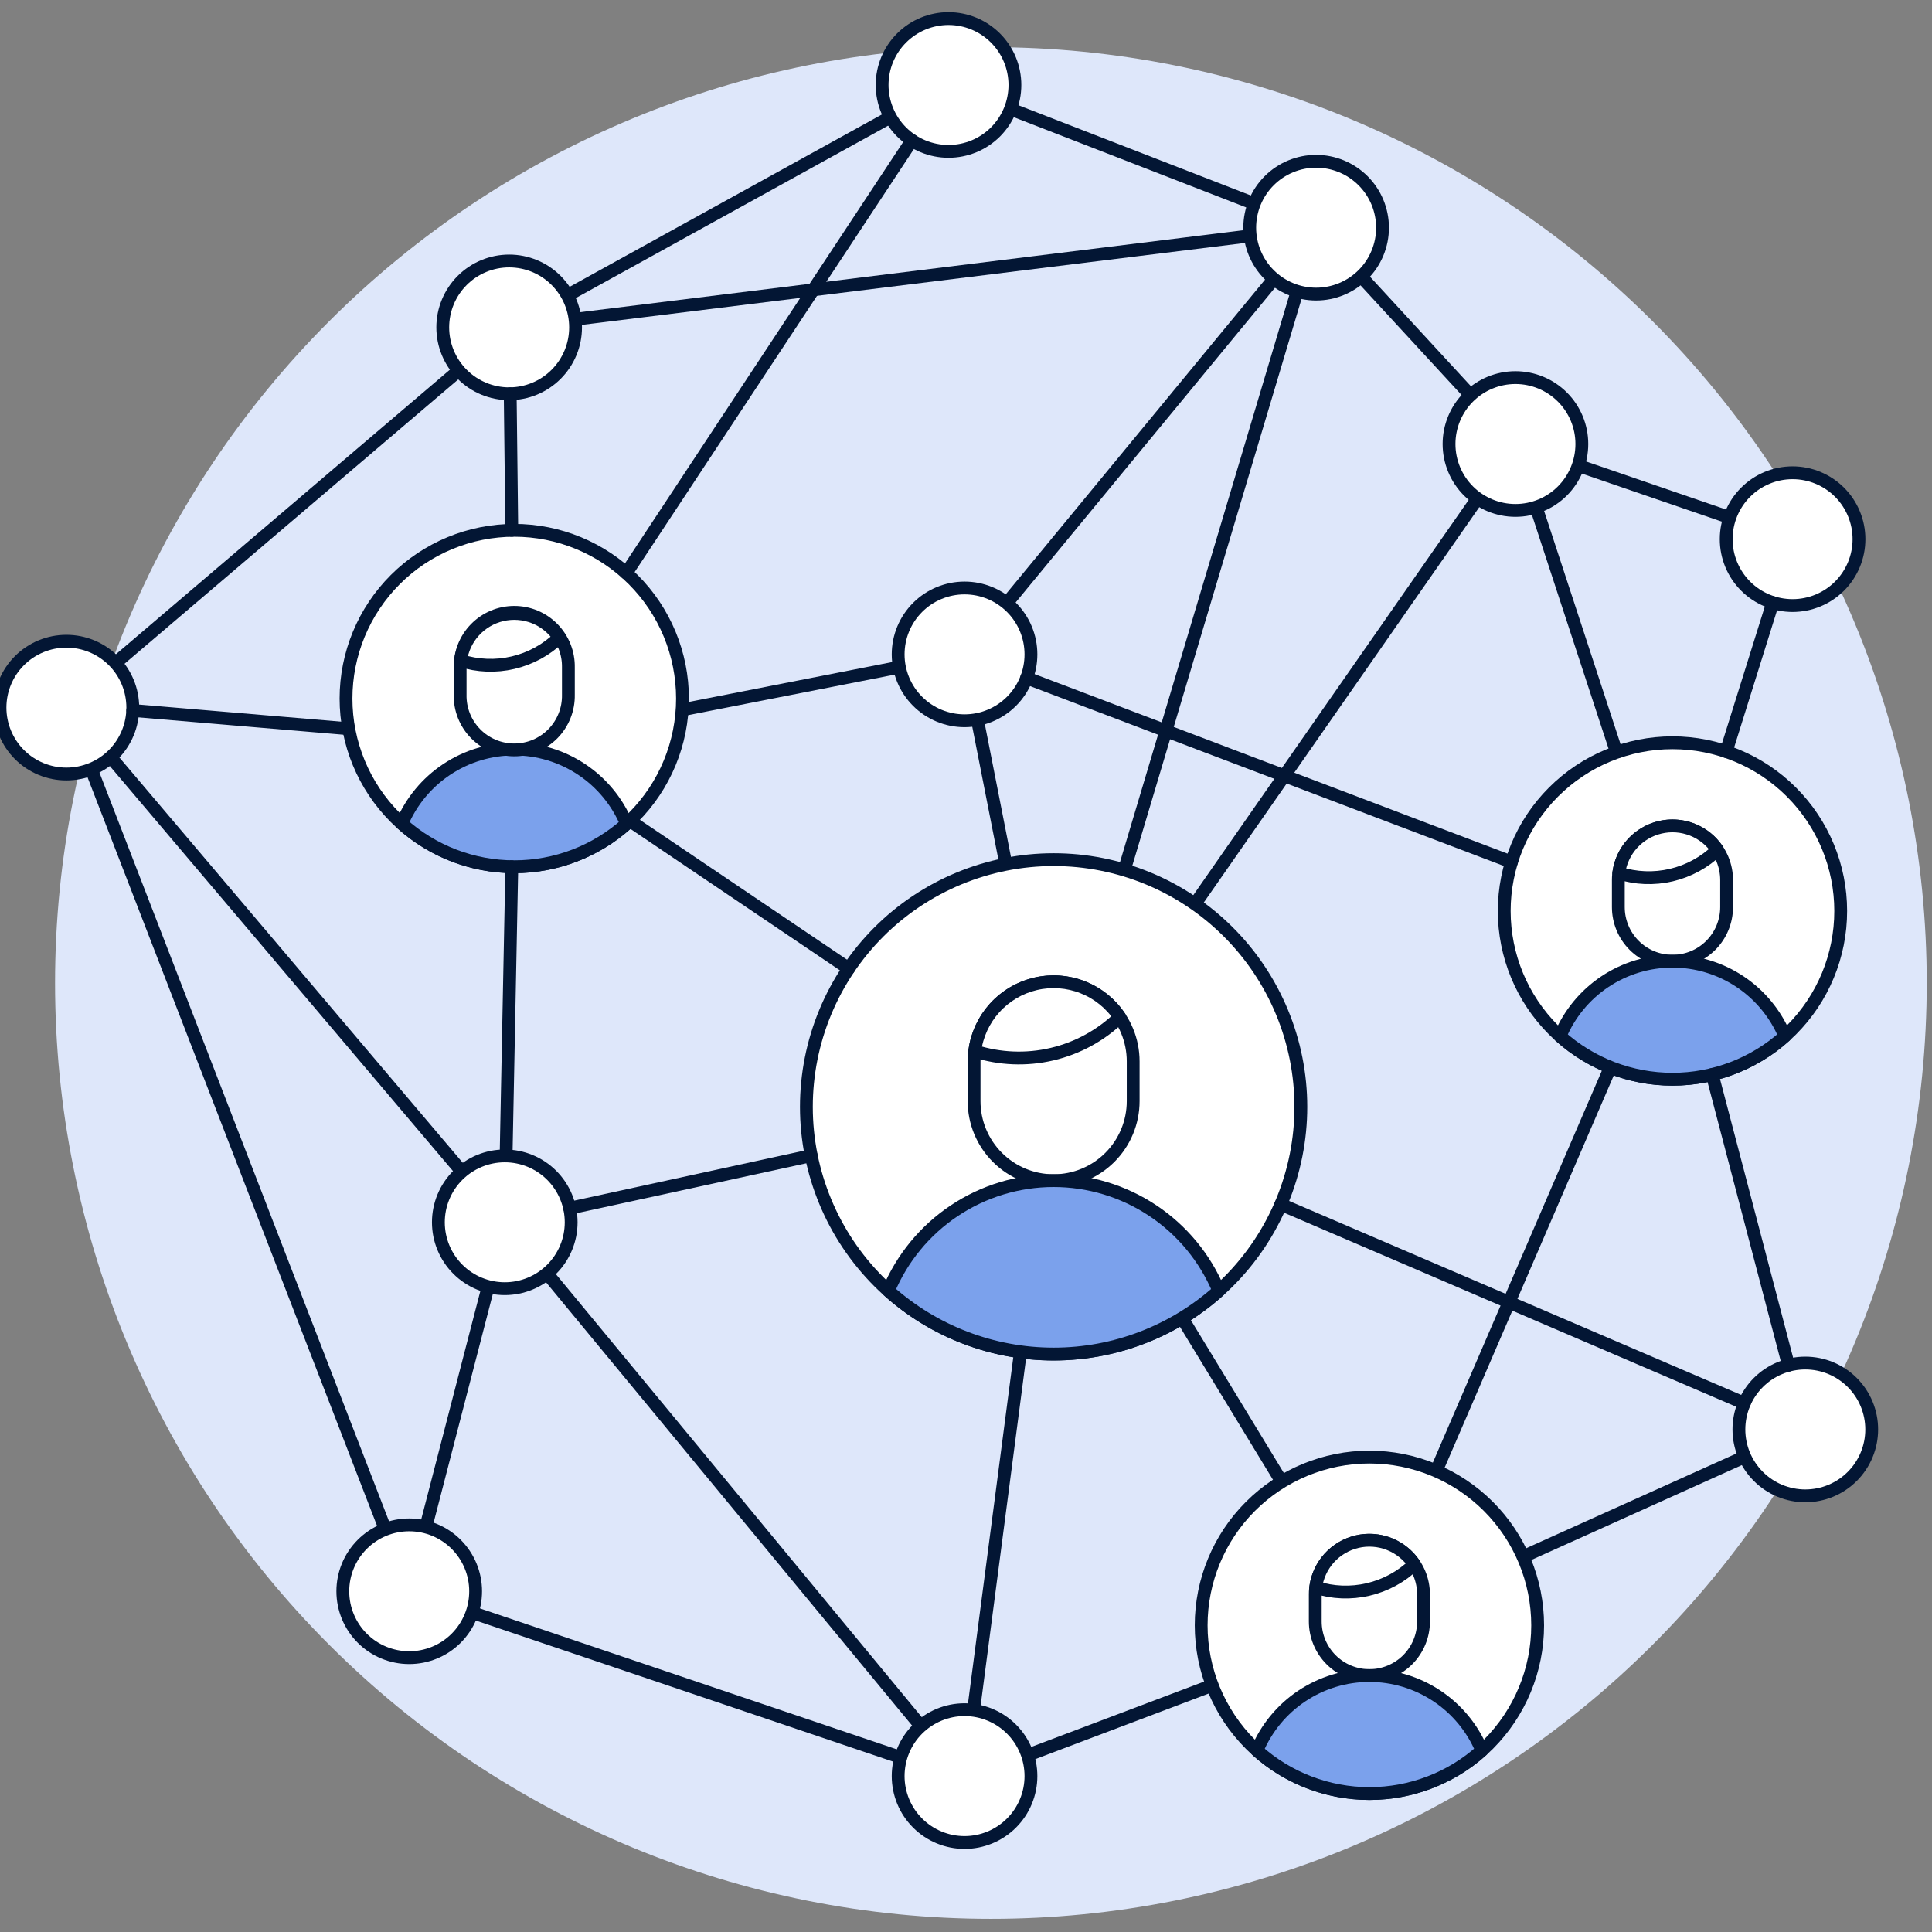
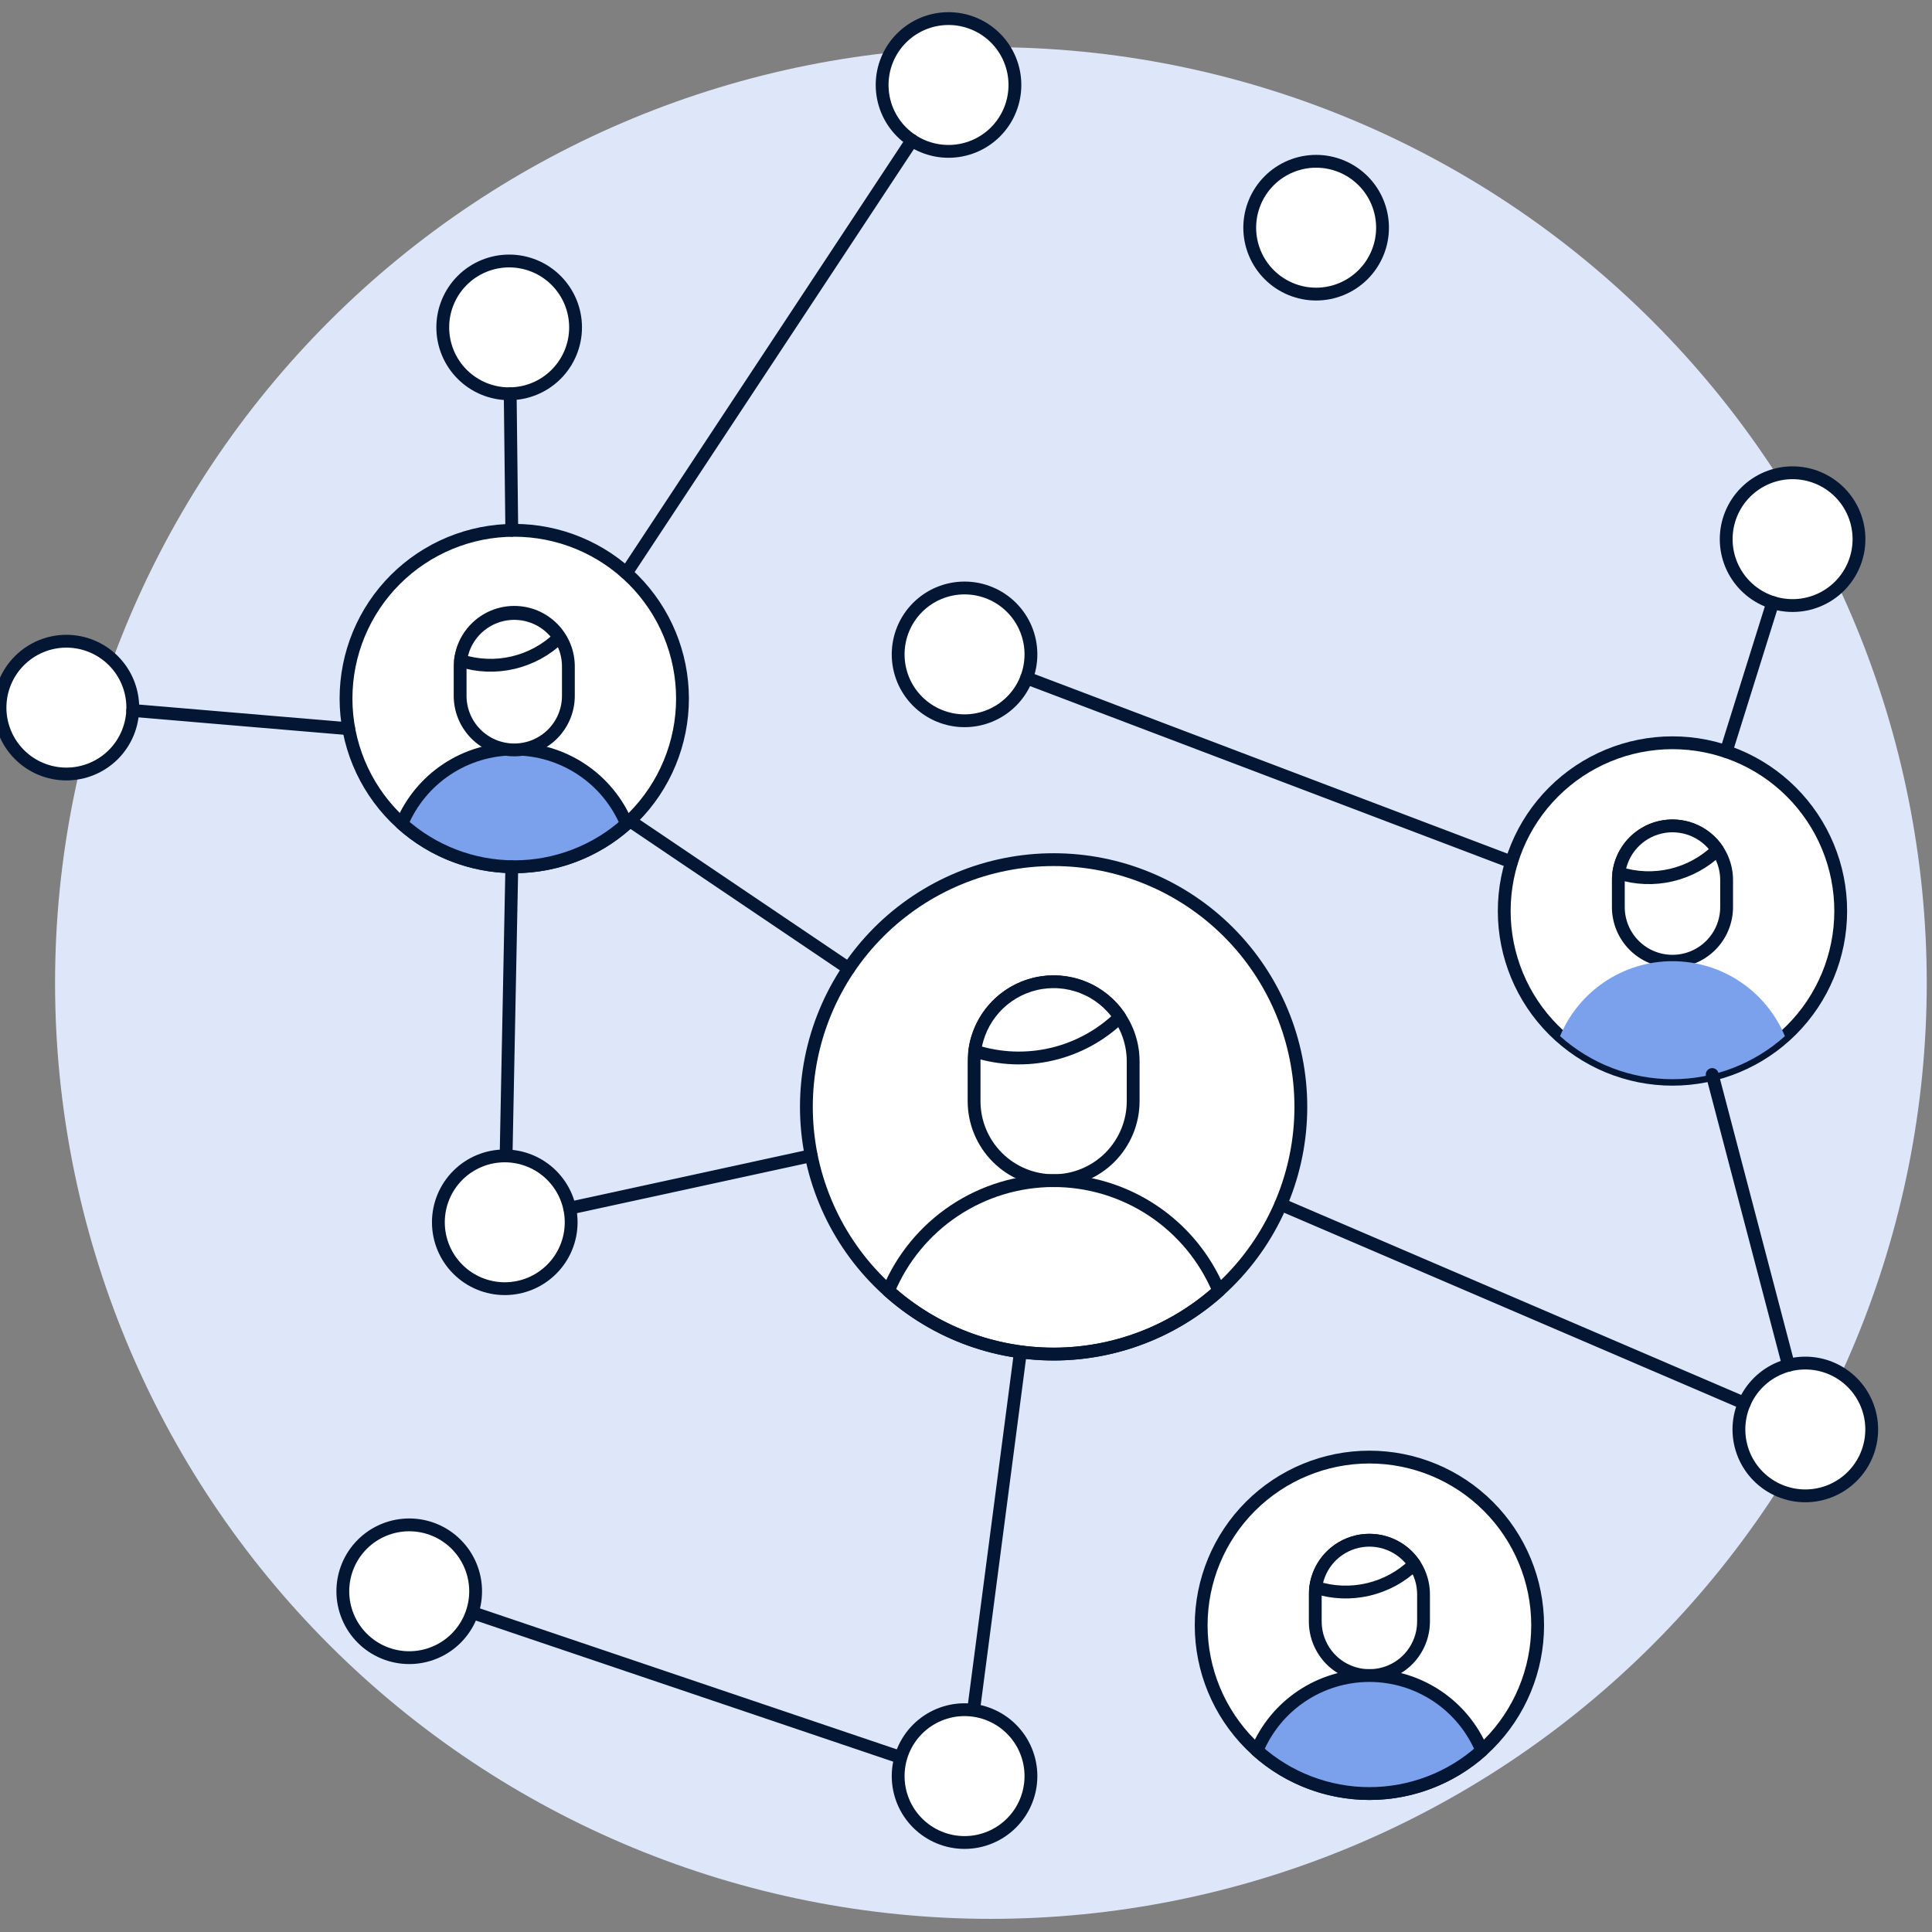
<svg xmlns="http://www.w3.org/2000/svg" width="104" height="104" viewBox="0 0 104 104" fill="none">
  <rect x="0" y="0" width="104" height="104" fill="#808080" stroke="none" />
  <g clip-path="url(#clip0_2400_10795)">
    <path d="M2.964 52.916C2.964 66.276 8.271 79.09 17.719 88.537C27.166 97.985 39.98 103.292 53.34 103.292C66.701 103.292 79.515 97.985 88.962 88.537C98.409 79.09 103.717 66.276 103.717 52.916C103.717 39.555 98.409 26.741 88.962 17.294C79.515 7.847 66.701 2.539 53.34 2.539C39.98 2.539 27.166 7.847 17.719 17.294C8.271 26.741 2.964 39.555 2.964 52.916Z" fill="#DEE7FA" />
-     <path d="M73.715 87.523L51.922 95.766L27.172 65.796M73.715 87.523L90.03 49.692L81.576 23.901M73.715 87.523L97.181 76.948M73.715 87.523L56.716 59.583M3.574 37.943L22.029 85.658L27.172 65.796M3.574 37.943L27.423 17.623M3.574 37.943L27.172 65.796M27.423 17.623L51.06 4.574L70.847 12.257M27.423 17.623L70.847 12.257M70.847 12.257L81.576 23.901M70.847 12.257L56.716 59.583M70.847 12.257L51.922 35.225M81.576 23.901L96.496 29.023M27.682 39.982L51.922 35.225M51.922 35.225L56.716 59.583" stroke="#031634" stroke-width="0.69" stroke-linecap="round" stroke-linejoin="round" />
    <path d="M56.684 59.379L51.922 95.766L22.029 85.658" stroke="#031634" stroke-width="0.69" stroke-linecap="round" stroke-linejoin="round" />
    <path d="M48.348 35.225C48.348 36.173 48.724 37.082 49.395 37.752C50.065 38.422 50.974 38.799 51.922 38.799C52.87 38.799 53.779 38.422 54.449 37.752C55.12 37.082 55.496 36.173 55.496 35.225C55.496 34.277 55.12 33.368 54.449 32.697C53.779 32.027 52.87 31.651 51.922 31.651C50.974 31.651 50.065 32.027 49.395 32.697C48.724 33.368 48.348 34.277 48.348 35.225Z" fill="white" stroke="#031634" stroke-width="0.69" stroke-linecap="round" stroke-linejoin="round" />
    <path d="M56.715 59.583L81.576 23.901L56.715 59.583Z" fill="white" />
-     <path d="M56.715 59.583L81.576 23.901" stroke="#031634" stroke-width="0.69" stroke-linecap="round" stroke-linejoin="round" />
-     <path d="M78.002 23.901C78.002 24.849 78.379 25.758 79.049 26.429C79.719 27.099 80.629 27.476 81.576 27.476C82.524 27.476 83.433 27.099 84.104 26.429C84.774 25.758 85.151 24.849 85.151 23.901C85.151 22.953 84.774 22.044 84.104 21.374C83.433 20.704 82.524 20.327 81.576 20.327C80.629 20.327 79.719 20.704 79.049 21.374C78.379 22.044 78.002 22.953 78.002 23.901Z" fill="white" stroke="#031634" stroke-width="0.69" stroke-linecap="round" stroke-linejoin="round" />
    <path d="M92.921 29.023C92.921 29.971 93.298 30.88 93.968 31.551C94.638 32.221 95.547 32.597 96.495 32.597C97.443 32.597 98.352 32.221 99.023 31.551C99.693 30.88 100.07 29.971 100.07 29.023C100.07 28.075 99.693 27.166 99.023 26.496C98.352 25.826 97.443 25.449 96.495 25.449C95.547 25.449 94.638 25.826 93.968 26.496C93.298 27.166 92.921 28.075 92.921 29.023Z" fill="white" stroke="#031634" stroke-width="0.69" stroke-linecap="round" stroke-linejoin="round" />
    <path d="M93.606 76.948C93.606 77.896 93.983 78.805 94.653 79.475C95.323 80.146 96.233 80.522 97.18 80.522C98.128 80.522 99.037 80.146 99.708 79.475C100.378 78.805 100.755 77.896 100.755 76.948C100.755 76 100.378 75.091 99.708 74.421C99.037 73.75 98.128 73.374 97.18 73.374C96.233 73.374 95.323 73.75 94.653 74.421C93.983 75.091 93.606 76 93.606 76.948Z" fill="white" stroke="#031634" stroke-width="0.69" stroke-linecap="round" stroke-linejoin="round" />
    <path d="M67.273 12.257C67.273 13.204 67.65 14.114 68.32 14.784C68.99 15.454 69.9 15.831 70.847 15.831C71.795 15.831 72.704 15.454 73.375 14.784C74.045 14.114 74.422 13.204 74.422 12.257C74.422 11.309 74.045 10.399 73.375 9.729C72.704 9.059 71.795 8.682 70.847 8.682C69.9 8.682 68.99 9.059 68.32 9.729C67.65 10.399 67.273 11.309 67.273 12.257Z" fill="white" stroke="#031634" stroke-width="0.69" stroke-linecap="round" stroke-linejoin="round" />
    <path d="M23.834 17.623C23.834 18.571 24.211 19.48 24.881 20.15C25.552 20.821 26.461 21.197 27.409 21.197C28.357 21.197 29.266 20.821 29.936 20.15C30.606 19.48 30.983 18.571 30.983 17.623C30.983 16.675 30.606 15.766 29.936 15.096C29.266 14.425 28.357 14.049 27.409 14.049C26.461 14.049 25.552 14.425 24.881 15.096C24.211 15.766 23.834 16.675 23.834 17.623Z" fill="white" stroke="#031634" stroke-width="0.69" stroke-linecap="round" stroke-linejoin="round" />
    <path d="M0 38.091C0 39.039 0.377 39.948 1.047 40.619C1.717 41.289 2.626 41.665 3.574 41.665C4.522 41.665 5.431 41.289 6.102 40.619C6.772 39.948 7.148 39.039 7.148 38.091C7.148 37.143 6.772 36.234 6.102 35.564C5.431 34.894 4.522 34.517 3.574 34.517C2.626 34.517 1.717 34.894 1.047 35.564C0.377 36.234 0 37.143 0 38.091Z" fill="white" stroke="#031634" stroke-width="0.69" stroke-linecap="round" stroke-linejoin="round" />
    <path d="M47.485 4.574C47.485 5.522 47.861 6.431 48.532 7.102C49.202 7.772 50.111 8.148 51.059 8.148C52.007 8.148 52.916 7.772 53.587 7.102C54.257 6.431 54.633 5.522 54.633 4.574C54.633 3.626 54.257 2.717 53.587 2.047C52.916 1.377 52.007 1 51.059 1C50.111 1 49.202 1.377 48.532 2.047C47.861 2.717 47.485 3.626 47.485 4.574Z" fill="white" stroke="#031634" stroke-width="0.69" stroke-linecap="round" stroke-linejoin="round" />
    <path d="M48.348 95.607C48.348 96.555 48.724 97.465 49.395 98.135C50.065 98.805 50.974 99.182 51.922 99.182C52.87 99.182 53.779 98.805 54.449 98.135C55.12 97.465 55.496 96.555 55.496 95.607C55.496 94.659 55.12 93.75 54.449 93.08C53.779 92.41 52.87 92.033 51.922 92.033C50.974 92.033 50.065 92.41 49.395 93.08C48.724 93.75 48.348 94.659 48.348 95.607Z" fill="white" stroke="#031634" stroke-width="0.69" stroke-linecap="round" stroke-linejoin="round" />
    <path d="M18.454 85.658C18.454 86.606 18.831 87.515 19.501 88.186C20.172 88.856 21.081 89.232 22.029 89.232C22.977 89.232 23.886 88.856 24.556 88.186C25.226 87.515 25.603 86.606 25.603 85.658C25.603 84.71 25.226 83.801 24.556 83.131C23.886 82.46 22.977 82.084 22.029 82.084C21.081 82.084 20.172 82.46 19.501 83.131C18.831 83.801 18.454 84.71 18.454 85.658Z" fill="white" stroke="#031634" stroke-width="0.69" stroke-linecap="round" stroke-linejoin="round" />
    <path d="M23.598 65.796C23.598 66.744 23.974 67.653 24.645 68.323C25.315 68.993 26.224 69.37 27.172 69.37C28.12 69.37 29.029 68.993 29.699 68.323C30.369 67.653 30.746 66.744 30.746 65.796C30.746 64.848 30.369 63.939 29.699 63.268C29.029 62.598 28.12 62.222 27.172 62.222C26.224 62.222 25.315 62.598 24.645 63.268C23.974 63.939 23.598 64.848 23.598 65.796Z" fill="white" stroke="#031634" stroke-width="0.69" stroke-linecap="round" stroke-linejoin="round" />
    <path d="M18.626 37.604C18.626 38.793 18.86 39.971 19.315 41.069C19.77 42.168 20.437 43.167 21.278 44.008C22.119 44.849 23.118 45.516 24.216 45.971C25.315 46.426 26.493 46.66 27.682 46.66C28.872 46.66 30.049 46.426 31.148 45.971C32.247 45.516 33.245 44.849 34.086 44.008C34.927 43.167 35.594 42.168 36.049 41.069C36.504 39.971 36.739 38.793 36.739 37.604C36.739 36.414 36.504 35.237 36.049 34.138C35.594 33.039 34.927 32.041 34.086 31.2C33.245 30.359 32.247 29.692 31.148 29.237C30.049 28.782 28.872 28.547 27.682 28.547C26.493 28.547 25.315 28.782 24.216 29.237C23.118 29.692 22.119 30.359 21.278 31.2C20.437 32.041 19.77 33.039 19.315 34.138C18.86 35.237 18.626 36.414 18.626 37.604Z" fill="white" stroke="#031634" stroke-width="0.69" stroke-linecap="round" stroke-linejoin="round" />
    <path d="M33.737 44.338C32.075 45.831 29.919 46.657 27.685 46.657C25.451 46.657 23.295 45.831 21.633 44.338C22.133 43.147 22.973 42.131 24.049 41.416C25.124 40.701 26.387 40.32 27.678 40.32C28.969 40.32 30.232 40.701 31.307 41.416C32.383 42.131 33.223 43.147 33.723 44.338" fill="#7BA1EC" />
    <path d="M33.737 44.338C32.075 45.831 29.919 46.657 27.685 46.657C25.451 46.657 23.295 45.831 21.633 44.338C22.133 43.147 22.973 42.131 24.049 41.416C25.124 40.701 26.387 40.32 27.678 40.32C28.969 40.32 30.232 40.701 31.307 41.416C32.383 42.131 33.223 43.147 33.723 44.338" stroke="#031634" stroke-width="0.69" stroke-linecap="round" stroke-linejoin="round" />
    <path d="M43.408 59.583C43.408 61.331 43.753 63.061 44.422 64.676C45.09 66.291 46.071 67.758 47.306 68.993C48.542 70.229 50.009 71.21 51.624 71.878C53.239 72.547 54.969 72.891 56.717 72.891C58.464 72.891 60.195 72.547 61.81 71.878C63.424 71.21 64.891 70.229 66.127 68.993C67.363 67.758 68.343 66.291 69.012 64.676C69.681 63.061 70.025 61.331 70.025 59.583C70.025 57.836 69.681 56.105 69.012 54.49C68.343 52.876 67.363 51.409 66.127 50.173C64.891 48.937 63.424 47.957 61.81 47.288C60.195 46.619 58.464 46.275 56.717 46.275C54.969 46.275 53.239 46.619 51.624 47.288C50.009 47.957 48.542 48.937 47.306 50.173C46.071 51.409 45.09 52.876 44.422 54.49C43.753 56.105 43.408 57.836 43.408 59.583Z" fill="white" stroke="#031634" stroke-width="0.69" stroke-linecap="round" stroke-linejoin="round" />
    <path d="M52.435 59.275C52.435 60.41 52.886 61.499 53.689 62.302C54.492 63.105 55.581 63.557 56.717 63.557C57.852 63.557 58.941 63.105 59.744 62.302C60.547 61.499 60.999 60.41 60.999 59.275V57.134C60.999 55.998 60.547 54.909 59.744 54.106C58.941 53.303 57.852 52.852 56.717 52.852C55.581 52.852 54.492 53.303 53.689 54.106C52.886 54.909 52.435 55.998 52.435 57.134V59.275Z" fill="white" stroke="#031634" stroke-width="0.69" stroke-linecap="round" stroke-linejoin="round" />
-     <path d="M65.612 69.481C63.169 71.675 60.002 72.889 56.718 72.889C53.434 72.889 50.267 71.675 47.824 69.481C48.555 67.727 49.788 66.228 51.369 65.173C52.95 64.118 54.807 63.555 56.708 63.553C58.608 63.551 60.467 64.112 62.049 65.164C63.632 66.216 64.868 67.713 65.602 69.466" fill="#7BA1EC" />
    <path d="M65.612 69.481C63.169 71.675 60.002 72.889 56.718 72.889C53.434 72.889 50.267 71.675 47.824 69.481C48.555 67.727 49.788 66.228 51.369 65.173C52.95 64.118 54.807 63.555 56.708 63.553C58.608 63.551 60.467 64.112 62.049 65.164C63.632 66.216 64.868 67.713 65.602 69.466" stroke="#031634" stroke-width="0.69" stroke-linecap="round" stroke-linejoin="round" />
    <path d="M52.47 56.581C52.581 55.716 52.954 54.906 53.539 54.259C54.123 53.611 54.891 53.158 55.74 52.959C56.589 52.76 57.478 52.825 58.289 53.145C59.1 53.465 59.794 54.026 60.278 54.751C59.264 55.734 58.003 56.424 56.627 56.746C55.252 57.069 53.815 57.011 52.47 56.581Z" fill="white" stroke="#031634" stroke-width="0.69" stroke-linecap="round" stroke-linejoin="round" />
    <path d="M80.973 49.039C80.973 51.441 81.927 53.745 83.626 55.443C85.324 57.142 87.628 58.096 90.03 58.096C92.432 58.096 94.735 57.142 96.433 55.443C98.132 53.745 99.086 51.441 99.086 49.039C99.086 46.638 98.132 44.334 96.433 42.636C94.735 40.937 92.432 39.983 90.03 39.983C87.628 39.983 85.324 40.937 83.626 42.636C81.927 44.334 80.973 46.638 80.973 49.039Z" fill="white" stroke="#031634" stroke-width="0.69" stroke-linecap="round" stroke-linejoin="round" />
    <path d="M87.115 48.829C87.115 49.212 87.191 49.591 87.337 49.944C87.484 50.298 87.698 50.619 87.969 50.89C88.239 51.16 88.561 51.375 88.914 51.522C89.268 51.668 89.647 51.743 90.029 51.743C90.412 51.743 90.791 51.668 91.145 51.522C91.498 51.375 91.82 51.16 92.09 50.89C92.361 50.619 92.576 50.298 92.722 49.944C92.868 49.591 92.944 49.212 92.944 48.829V47.372C92.944 46.989 92.868 46.61 92.722 46.257C92.576 45.903 92.361 45.582 92.09 45.311C91.82 45.041 91.498 44.826 91.145 44.679C90.791 44.533 90.412 44.458 90.029 44.458C89.647 44.458 89.268 44.533 88.914 44.679C88.561 44.826 88.239 45.041 87.969 45.311C87.698 45.582 87.484 45.903 87.337 46.257C87.191 46.61 87.115 46.989 87.115 47.372V48.829Z" fill="white" stroke="#031634" stroke-width="0.69" stroke-linecap="round" stroke-linejoin="round" />
    <path d="M96.084 55.775C94.421 57.268 92.266 58.094 90.031 58.094C87.796 58.094 85.64 57.268 83.978 55.775C84.476 54.581 85.315 53.561 86.391 52.843C87.467 52.126 88.731 51.742 90.024 51.741C91.318 51.74 92.582 52.121 93.659 52.837C94.736 53.553 95.578 54.572 96.077 55.765" fill="#7BA1EC" />
-     <path d="M96.084 55.775C94.421 57.268 92.266 58.094 90.031 58.094C87.796 58.094 85.64 57.268 83.978 55.775C84.476 54.581 85.315 53.561 86.391 52.843C87.467 52.126 88.731 51.742 90.024 51.741C91.318 51.74 92.582 52.121 93.659 52.837C94.736 53.553 95.578 54.572 96.077 55.765" stroke="#031634" stroke-width="0.69" stroke-linecap="round" stroke-linejoin="round" />
    <path d="M87.139 46.995C87.216 46.408 87.47 45.857 87.867 45.418C88.265 44.978 88.787 44.67 89.364 44.535C89.941 44.399 90.545 44.443 91.097 44.66C91.648 44.877 92.12 45.257 92.45 45.75C91.76 46.418 90.902 46.887 89.967 47.107C89.031 47.326 88.054 47.288 87.139 46.995Z" fill="white" stroke="#031634" stroke-width="0.69" stroke-linecap="round" stroke-linejoin="round" />
    <path d="M64.659 87.492C64.659 89.894 65.613 92.197 67.311 93.896C69.01 95.594 71.313 96.548 73.715 96.548C76.117 96.548 78.421 95.594 80.119 93.896C81.817 92.197 82.772 89.894 82.772 87.492C82.772 85.09 81.817 82.786 80.119 81.088C78.421 79.39 76.117 78.435 73.715 78.435C71.313 78.435 69.01 79.39 67.311 81.088C65.613 82.786 64.659 85.09 64.659 87.492Z" fill="white" stroke="#031634" stroke-width="0.69" stroke-linecap="round" stroke-linejoin="round" />
    <path d="M70.801 87.284C70.801 88.057 71.108 88.798 71.654 89.345C72.201 89.891 72.942 90.198 73.715 90.198C74.488 90.198 75.229 89.891 75.776 89.345C76.322 88.798 76.629 88.057 76.629 87.284V85.826C76.629 85.053 76.322 84.311 75.776 83.765C75.229 83.218 74.488 82.911 73.715 82.911C72.942 82.911 72.201 83.218 71.654 83.765C71.108 84.311 70.801 85.053 70.801 85.826V87.284Z" fill="white" stroke="#031634" stroke-width="0.69" stroke-linecap="round" stroke-linejoin="round" />
    <path d="M79.769 94.228C78.106 95.721 75.951 96.547 73.716 96.547C71.482 96.547 69.326 95.721 67.664 94.228C68.161 93.035 69.001 92.015 70.076 91.297C71.152 90.579 72.416 90.195 73.709 90.194C75.003 90.193 76.267 90.574 77.345 91.29C78.422 92.006 79.263 93.024 79.763 94.217" fill="#7BA1EC" />
    <path d="M79.769 94.228C78.106 95.721 75.951 96.547 73.716 96.547C71.482 96.547 69.326 95.721 67.664 94.228C68.161 93.035 69.001 92.015 70.076 91.297C71.152 90.579 72.416 90.195 73.709 90.194C75.003 90.193 76.267 90.574 77.345 91.29C78.422 92.006 79.263 93.024 79.763 94.217" stroke="#031634" stroke-width="0.69" stroke-linecap="round" stroke-linejoin="round" />
    <path d="M70.825 85.449C70.901 84.861 71.155 84.311 71.552 83.871C71.95 83.432 72.472 83.124 73.049 82.988C73.626 82.853 74.231 82.897 74.782 83.114C75.333 83.331 75.805 83.711 76.135 84.204C75.446 84.872 74.587 85.341 73.652 85.56C72.717 85.78 71.74 85.741 70.825 85.449Z" fill="white" stroke="#031634" stroke-width="0.69" stroke-linecap="round" stroke-linejoin="round" />
    <path d="M55.263 36.493L81.362 46.402M96.274 73.49L92.168 57.841M43.667 62.209L30.666 65.037M95.429 32.435L92.92 40.453M33.906 44.183L45.685 52.136M27.55 28.547L27.464 21.196M33.714 30.847L49.09 7.557M18.77 39.228L7.145 38.244M27.551 46.659L27.243 62.223M93.896 75.537L68.95 64.832" stroke="#031634" stroke-width="0.69" stroke-linecap="round" stroke-linejoin="round" />
    <path d="M24.769 37.394C24.761 37.781 24.83 38.167 24.973 38.527C25.116 38.888 25.329 39.216 25.601 39.493C25.872 39.77 26.196 39.99 26.553 40.141C26.911 40.291 27.295 40.368 27.683 40.368C28.07 40.368 28.454 40.291 28.812 40.141C29.169 39.99 29.493 39.77 29.765 39.493C30.036 39.216 30.249 38.888 30.392 38.527C30.535 38.167 30.604 37.781 30.596 37.394V35.936C30.604 35.549 30.535 35.163 30.392 34.803C30.249 34.442 30.036 34.114 29.765 33.837C29.493 33.56 29.169 33.34 28.812 33.189C28.454 33.039 28.07 32.962 27.683 32.962C27.295 32.962 26.911 33.039 26.553 33.189C26.196 33.34 25.872 33.56 25.601 33.837C25.329 34.114 25.116 34.442 24.973 34.803C24.83 35.163 24.761 35.549 24.769 35.936V37.394Z" fill="white" stroke="#031634" stroke-width="0.69" stroke-linecap="round" stroke-linejoin="round" />
    <path d="M24.793 35.56C24.869 34.972 25.123 34.421 25.52 33.982C25.918 33.542 26.439 33.234 27.017 33.098C27.593 32.963 28.198 33.007 28.75 33.224C29.301 33.441 29.773 33.822 30.103 34.314C29.413 34.983 28.555 35.452 27.62 35.671C26.685 35.891 25.708 35.852 24.793 35.56Z" fill="white" stroke="#031634" stroke-width="0.69" stroke-linecap="round" stroke-linejoin="round" />
  </g>
  <defs>
    <clipPath id="clip0_2400_10795">
      <rect width="104" height="104" fill="white" />
    </clipPath>
  </defs>
</svg>